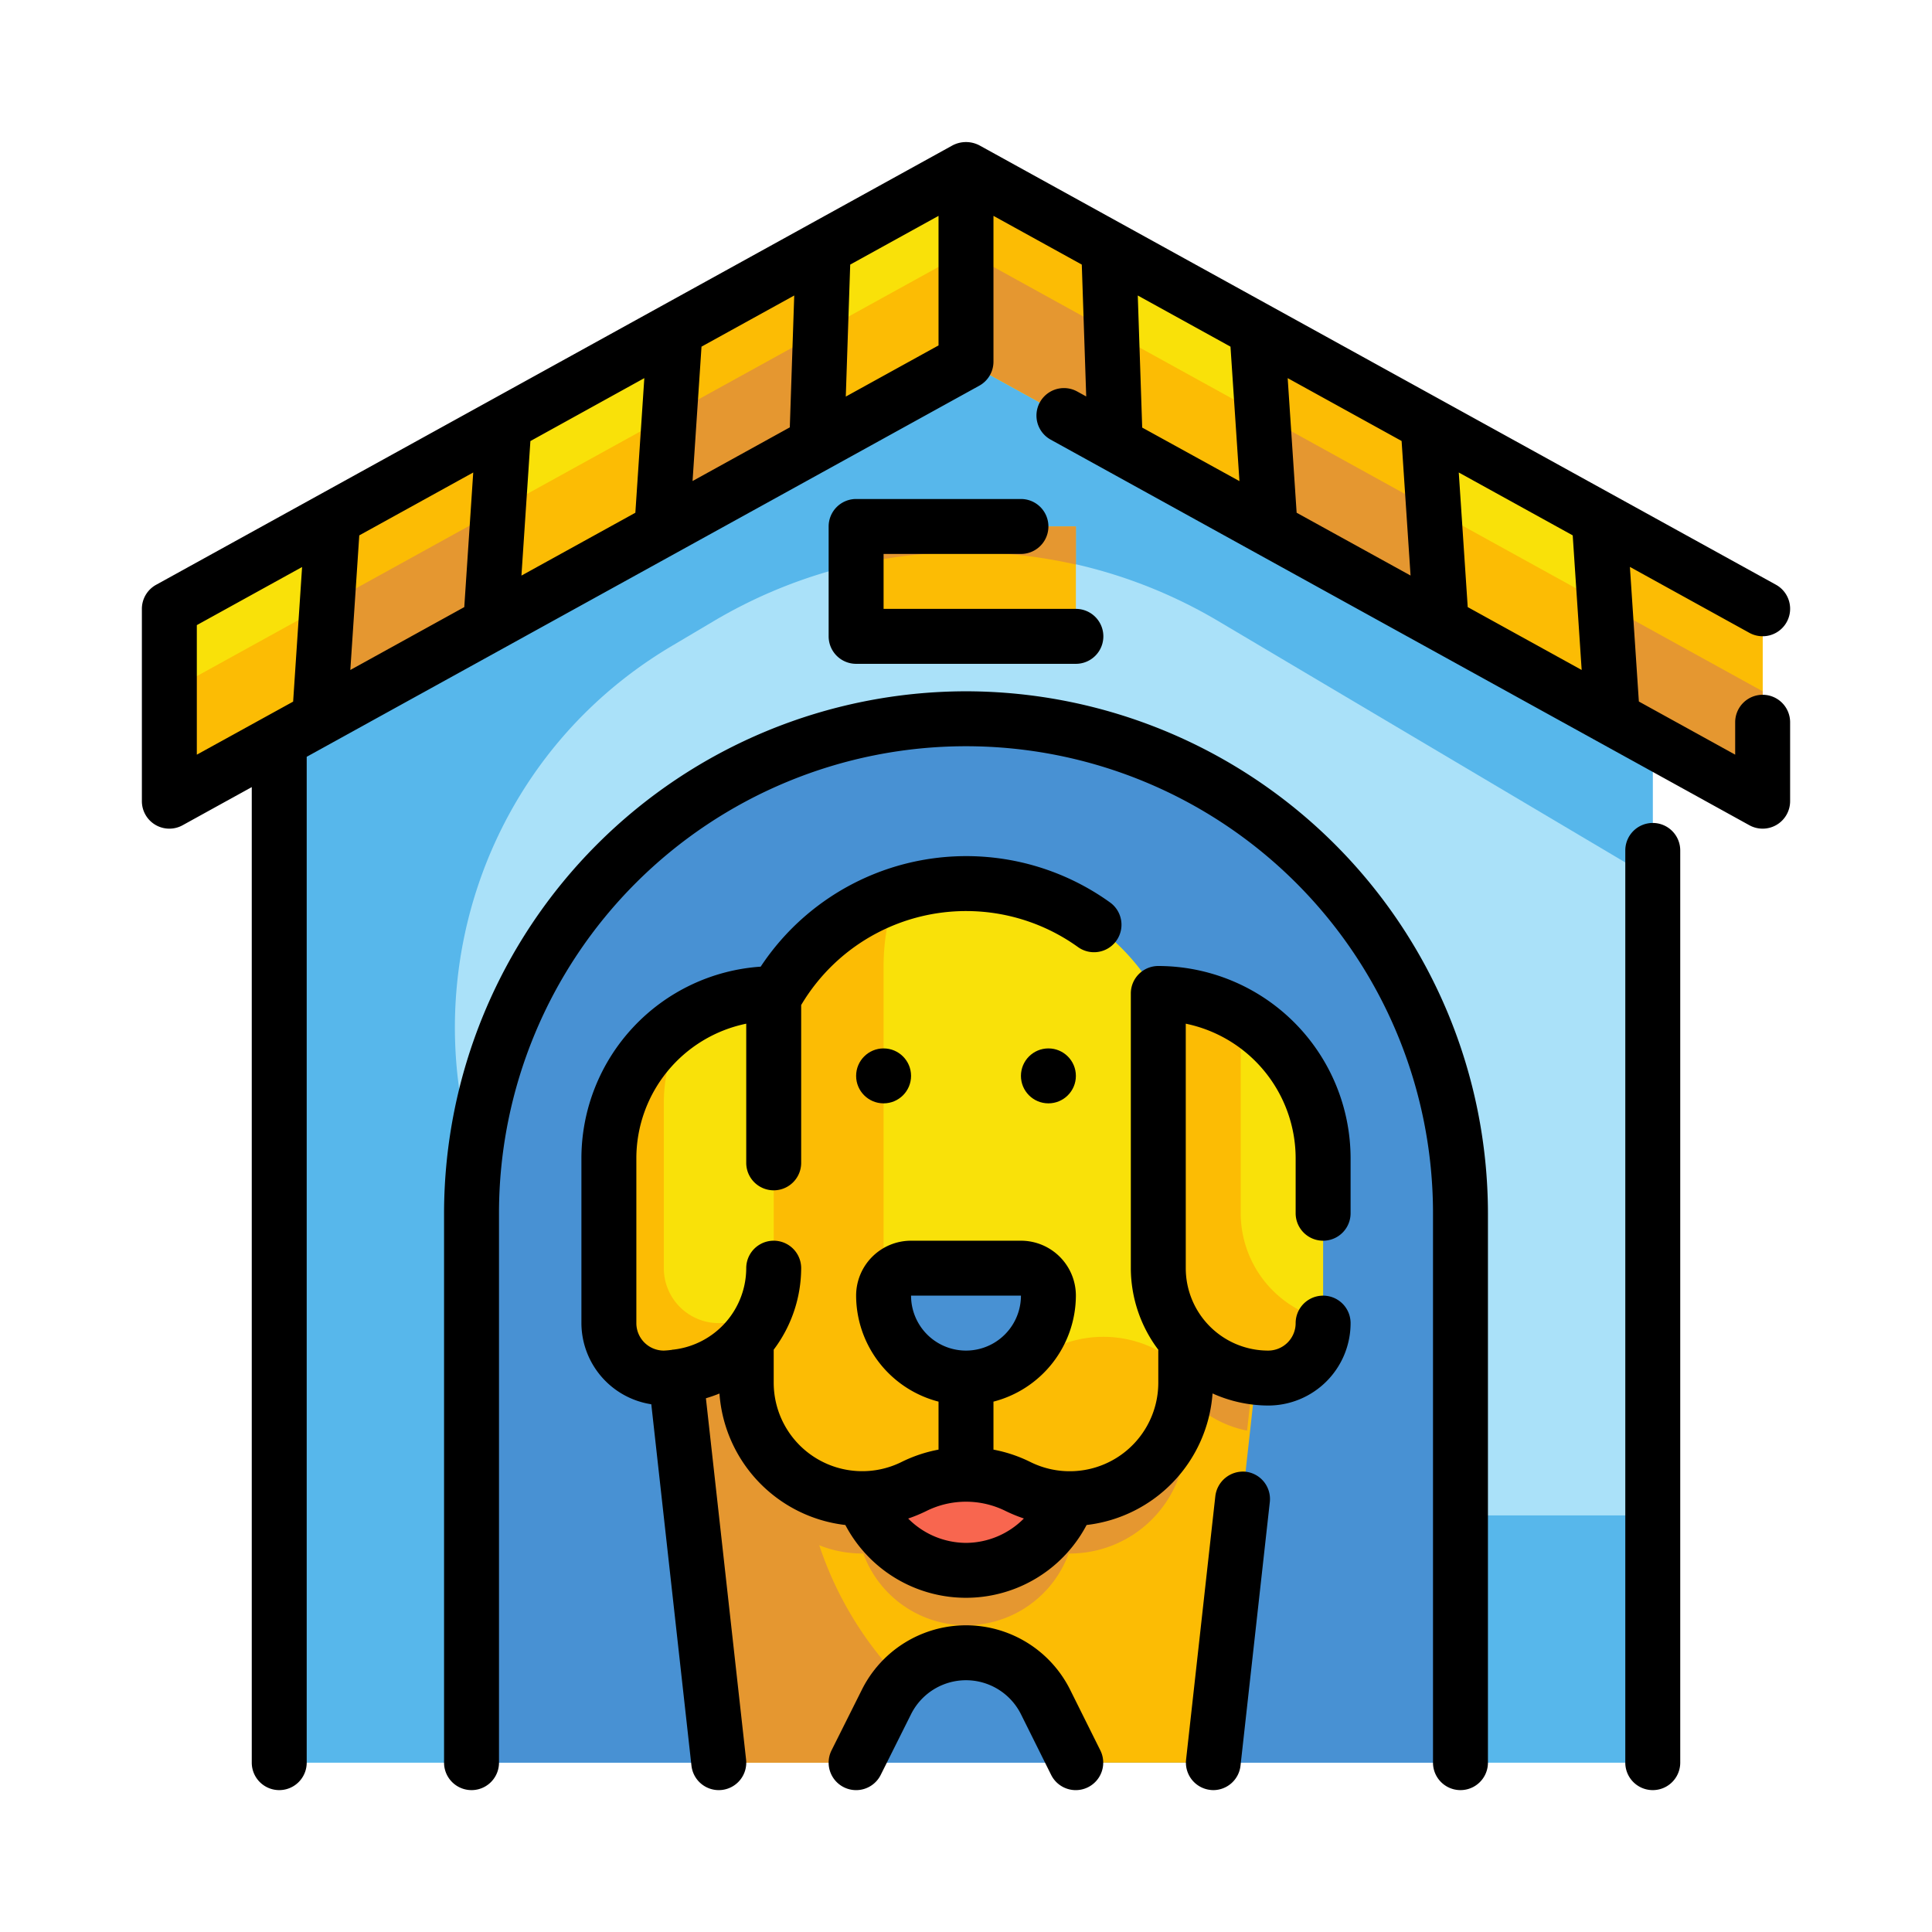
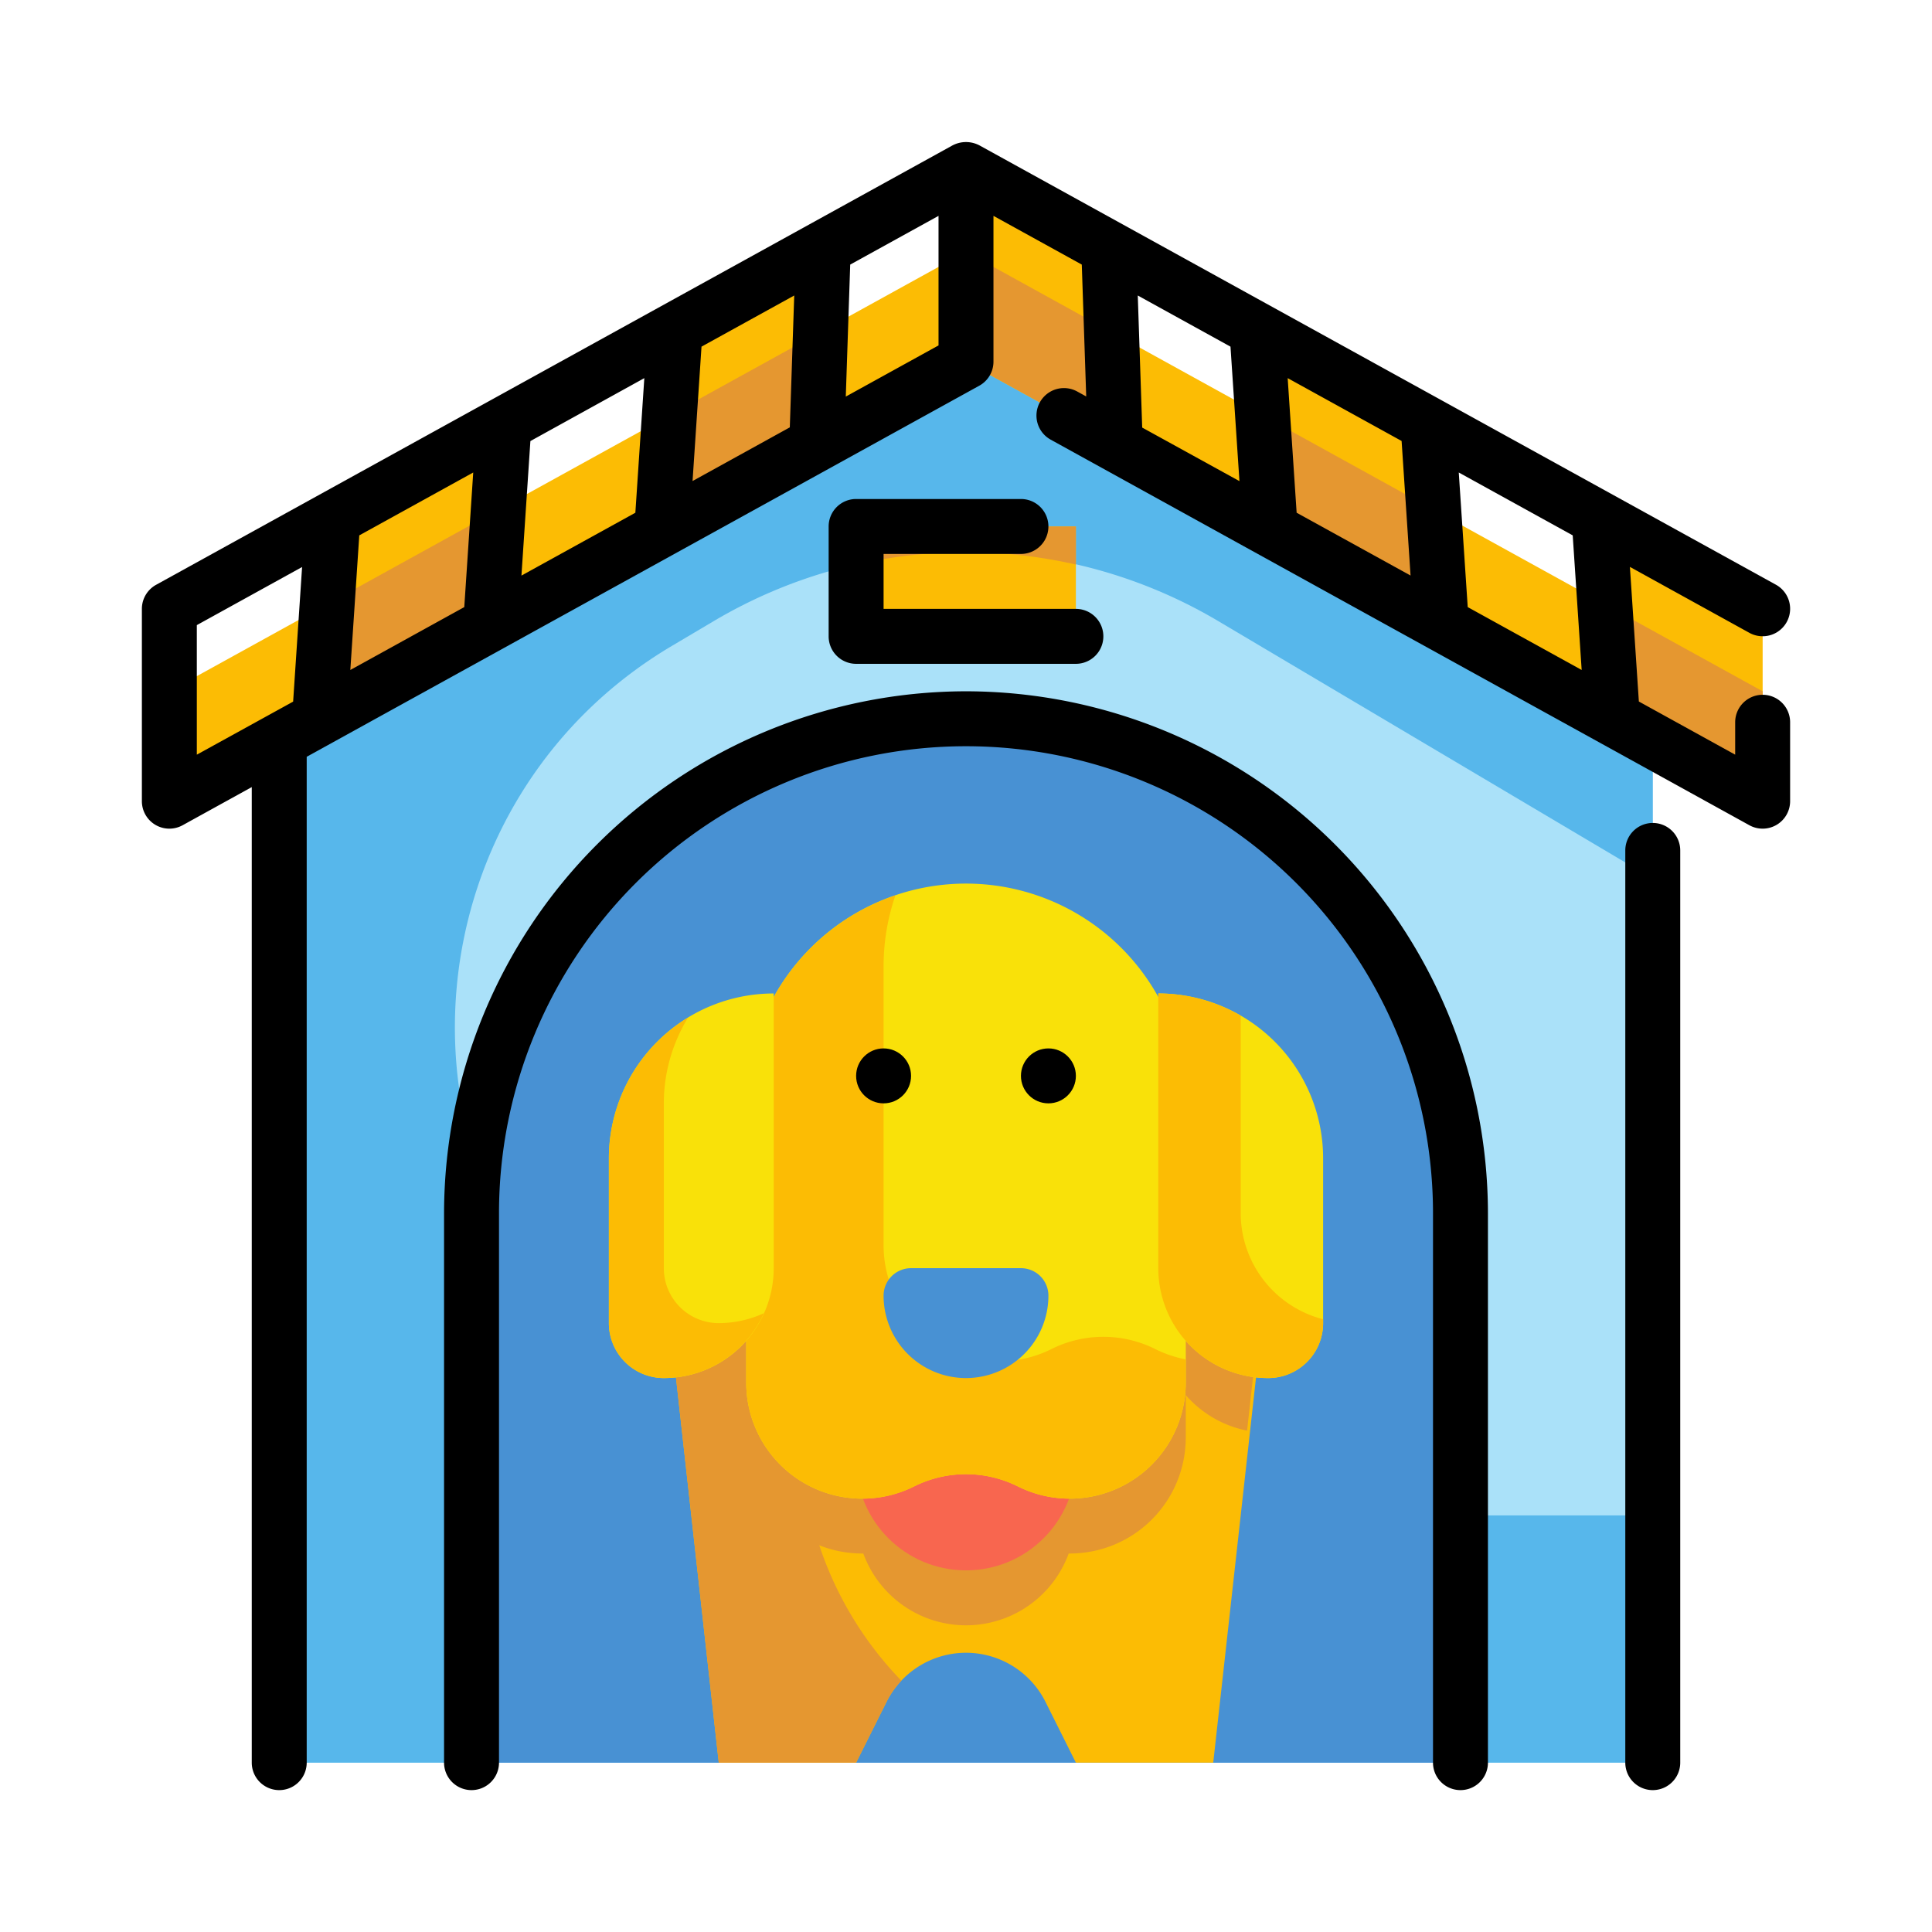
<svg xmlns="http://www.w3.org/2000/svg" width="512" height="512" x="0" y="0" viewBox="0 0 64 64" style="enable-background:new 0 0 512 512" xml:space="preserve" class="">
  <g transform="matrix(0.91,0,0,0.91,2.88,2.88)">
    <g data-name="Fill Outline">
      <path fill="#aae1f9" d="M57 61H7V21.824L32 7l25 14.824z" opacity="1" data-original="#aae1f9" class="" />
      <path fill="#57b7eb" d="M57 28.823v-7L32 7 7 21.823V61h50v-9H34.955a24.855 24.855 0 0 1-15.984-5.79c-8.383-7-7.076-20.289 2.317-25.859l1.532-.908a18 18 0 0 1 18.36 0z" opacity="1" data-original="#57b7eb" class="" />
      <path fill="#4891d3" d="M32 23a18 18 0 0 1 18 18v20H14V41a18 18 0 0 1 18-18z" opacity="1" data-original="#4891d3" class="" />
      <path fill="#fcbc04" d="m21 43 2 18h5l1.106-2.211A3.236 3.236 0 0 1 32 57a3.236 3.236 0 0 1 2.894 1.789L36 61h5l2-18z" opacity="1" data-original="#fcbc04" class="" />
      <path fill="#e59730" d="M26 49a12.931 12.931 0 0 1 1.474-6H21l2 18h5l1.106-2.211a3.2 3.2 0 0 1 .542-.772A12.945 12.945 0 0 1 26 49z" opacity="1" data-original="#e59730" class="" />
      <path fill="#e59730" d="M35.738 53.387A4.222 4.222 0 0 0 40 49.167V47.62a4 4 0 0 0 2.232 1.294L43 42H21l.768 6.914A4 4 0 0 0 24 47.62v1.547a4.222 4.222 0 0 0 4.262 4.22 3.98 3.98 0 0 0 7.476 0z" opacity="1" data-original="#e59730" class="" />
      <circle cx="32" cy="50" r="4" fill="#f8664f" opacity="1" data-original="#f8664f" />
      <path fill="#f9e109" d="M33.889 50.944a4.228 4.228 0 0 0-3.778 0A4.223 4.223 0 0 1 24 47.167V37a8 8 0 0 1 8-8 8 8 0 0 1 8 8v10.167a4.223 4.223 0 0 1-6.111 3.777z" opacity="1" data-original="#f9e109" class="" />
      <path fill="#f9e109" d="M39 33a6 6 0 0 1 6 6v6a2 2 0 0 1-2 2 4 4 0 0 1-4-4V33z" opacity="1" data-original="#f9e109" class="" />
      <path fill="#fcbc04" d="M42 41v-7.191A5.97 5.97 0 0 0 39 33v10a4 4 0 0 0 4 4 2 2 0 0 0 2-2v-.141A3.992 3.992 0 0 1 42 41zM38.889 45.944a4.228 4.228 0 0 0-3.778 0A4.223 4.223 0 0 1 29 42.167V32a7.95 7.95 0 0 1 .43-2.57A8 8 0 0 0 24 37v10.167a4.223 4.223 0 0 0 6.111 3.777 4.228 4.228 0 0 1 3.778 0A4.223 4.223 0 0 0 40 47.167v-.847a4.264 4.264 0 0 1-1.111-.376z" opacity="1" data-original="#fcbc04" class="" />
      <path fill="#4891d3" d="M30 43h4a1 1 0 0 1 1 1 3 3 0 0 1-3 3 3 3 0 0 1-3-3 1 1 0 0 1 1-1z" opacity="1" data-original="#4891d3" class="" />
      <path fill="#f9e109" d="M21 47a2 2 0 0 1-2-2v-6a6 6 0 0 1 6-6v10a4 4 0 0 1-4 4z" opacity="1" data-original="#f9e109" class="" />
      <path fill="#fcbc04" d="M23 45a2 2 0 0 1-2-2v-6a5.968 5.968 0 0 1 .881-3.119A5.992 5.992 0 0 0 19 39v6a2 2 0 0 0 2 2 3.994 3.994 0 0 0 3.64-2.36A3.961 3.961 0 0 1 23 45z" opacity="1" data-original="#fcbc04" class="" />
-       <path fill="#f9e109" d="M32 3 3 19v7l29-16 29 16v-7z" opacity="1" data-original="#f9e109" class="" />
      <g fill="#fcbc04">
        <path d="m21.411 8.842-.485 7.268 5.641-3.112.237-7.131zM8.952 15.716l-.484 7.267 6.229-3.436.484-7.268zM61 19l-5.952-3.284.484 7.267L61 26zM32 3v7l5.433 2.998-.237-7.131zM42.589 8.842l.485 7.268 6.229 3.437-.484-7.268zM28 16h8v4h-8z" fill="#fcbc04" opacity="1" data-original="#fcbc04" class="" />
      </g>
      <path fill="#e59730" d="M28 17.386a18 18 0 0 1 8 0V16h-8z" opacity="1" data-original="#e59730" class="" />
      <path fill="#fcbc04" d="M3 22v4l29-16 29 16v-4L32 6z" opacity="1" data-original="#fcbc04" class="" />
      <path fill="#e59730" d="m21.203 11.957-.277 4.153 5.641-3.112.136-4.075zM8.745 18.831l-.277 4.152 2.491-1.374 3.738-2.062.277-4.153zM55.532 22.983 61 26v-4l-5.745-3.169zM32 6v4l5.433 2.998-.136-4.075zM42.797 11.957l.277 4.153 6.229 3.437-.277-4.153z" opacity="1" data-original="#e59730" class="" />
      <g fill="#39519d" data-name="Outline copy">
        <path d="M32 22a19.021 19.021 0 0 0-19 19v20a1 1 0 0 0 2 0V41a17 17 0 0 1 34 0v20a1 1 0 0 0 2 0V41a19.021 19.021 0 0 0-19-19zM57 26.793a1 1 0 0 0-1 1V61a1 1 0 0 0 2 0V27.793a1 1 0 0 0-1-1z" fill="#000000" opacity="1" data-original="#39519d" class="" />
-         <path d="M42.177 50.409a1.014 1.014 0 0 0-1.1.884l-1.066 9.6a1 1 0 0 0 .884 1.1A1.032 1.032 0 0 0 41 62a1 1 0 0 0 .993-.89l1.067-9.6a1 1 0 0 0-.883-1.101zM35.789 58.342a4.236 4.236 0 0 0-7.578 0l-1.106 2.211a1 1 0 1 0 1.79.894L30 59.236a2.236 2.236 0 0 1 4 0l1.1 2.211a1 1 0 0 0 1.79-.894z" fill="#000000" opacity="1" data-original="#39519d" class="" />
        <circle cx="35" cy="36" r="1" fill="#000000" opacity="1" data-original="#39519d" class="" />
        <circle cx="29" cy="36" r="1" fill="#000000" opacity="1" data-original="#39519d" class="" />
-         <path d="M39 32a1 1 0 0 0-1 1v10a4.952 4.952 0 0 0 1 2.969v1.2a3.223 3.223 0 0 1-4.664 2.883A5.172 5.172 0 0 0 33 49.605v-1.747A4 4 0 0 0 36 44a2 2 0 0 0-2-2h-4a2 2 0 0 0-2 2 4 4 0 0 0 3 3.858v1.747a5.172 5.172 0 0 0-1.336.445A3.223 3.223 0 0 1 25 47.167v-1.2A4.952 4.952 0 0 0 26 43a1 1 0 0 0-2 0 2.993 2.993 0 0 1-2.646 2.964h-.025c-.009 0-.014.006-.022.007A2.824 2.824 0 0 1 21 46a1 1 0 0 1-1-1v-6a5.008 5.008 0 0 1 4-4.9v5.066a1 1 0 0 0 2 0v-5.745a6.98 6.98 0 0 1 10.077-2.11 1 1 0 1 0 1.166-1.625 8.969 8.969 0 0 0-12.717 2.338A7 7 0 0 0 18 39v6a3 3 0 0 0 2.544 2.954l1.462 13.156A1 1 0 0 0 23 62a1.046 1.046 0 0 0 .111-.006 1 1 0 0 0 .884-1.1l-1.463-13.159a5.032 5.032 0 0 0 .493-.172 5.194 5.194 0 0 0 4.583 4.786 4.963 4.963 0 0 0 8.782 0 5.2 5.2 0 0 0 4.585-4.789A4.964 4.964 0 0 0 43 48a3 3 0 0 0 3-3 1 1 0 0 0-2 0 1 1 0 0 1-1 1 3 3 0 0 1-3-3v-8.9a5.008 5.008 0 0 1 4 4.9v2a1 1 0 0 0 2 0v-2a7.009 7.009 0 0 0-7-7zm-9 12h4a2 2 0 0 1-4 0zm2 9a2.98 2.98 0 0 1-2.105-.886 5.437 5.437 0 0 0 .664-.275 3.239 3.239 0 0 1 2.882 0 5.516 5.516 0 0 0 .666.273A2.981 2.981 0 0 1 32 53z" fill="#000000" opacity="1" data-original="#39519d" class="" />
        <path d="M61 22.127a1 1 0 0 0-1 1v1.18l-3.506-1.935-.326-4.9 4.349 2.4a1 1 0 1 0 .966-1.752L32.5 2.133a1.051 1.051 0 0 0-1 0L2.517 18.124A1 1 0 0 0 2 19v7a1 1 0 0 0 1.483.876L6 25.487V61a1 1 0 0 0 2 0V24.384l24.483-13.508A1 1 0 0 0 33 10V4.693l3.215 1.774.161 4.8-.327-.18a1 1 0 1 0-.967 1.752l25.435 14.037A1 1 0 0 0 62 26v-2.873a1 1 0 0 0-1-1zm-44.857-9.236L20.29 10.6l-.326 4.9-4.147 2.288zm-2.407 6.044-4.148 2.289.326-4.9 4.148-2.289zm8.636-9.481 3.375-1.862-.161 4.8-3.54 1.954zM4 19.591l3.832-2.115-.326 4.9L4 24.307zM31 9.409l-3.376 1.863.161-4.805L31 4.693zm23.412 11.815-4.148-2.289-.326-4.9 4.148 2.289zm-6.229-3.438L44.036 15.5l-.326-4.9 4.147 2.288zm-9.93-10.194 3.375 1.862.326 4.895-3.54-1.949z" fill="#000000" opacity="1" data-original="#39519d" class="" />
        <path d="M34 17a1 1 0 0 0 0-2h-6a1 1 0 0 0-1 1v4a1 1 0 0 0 1 1h8a1 1 0 0 0 0-2h-7v-2z" fill="#000000" opacity="1" data-original="#39519d" class="" />
      </g>
    </g>
  </g>
</svg>